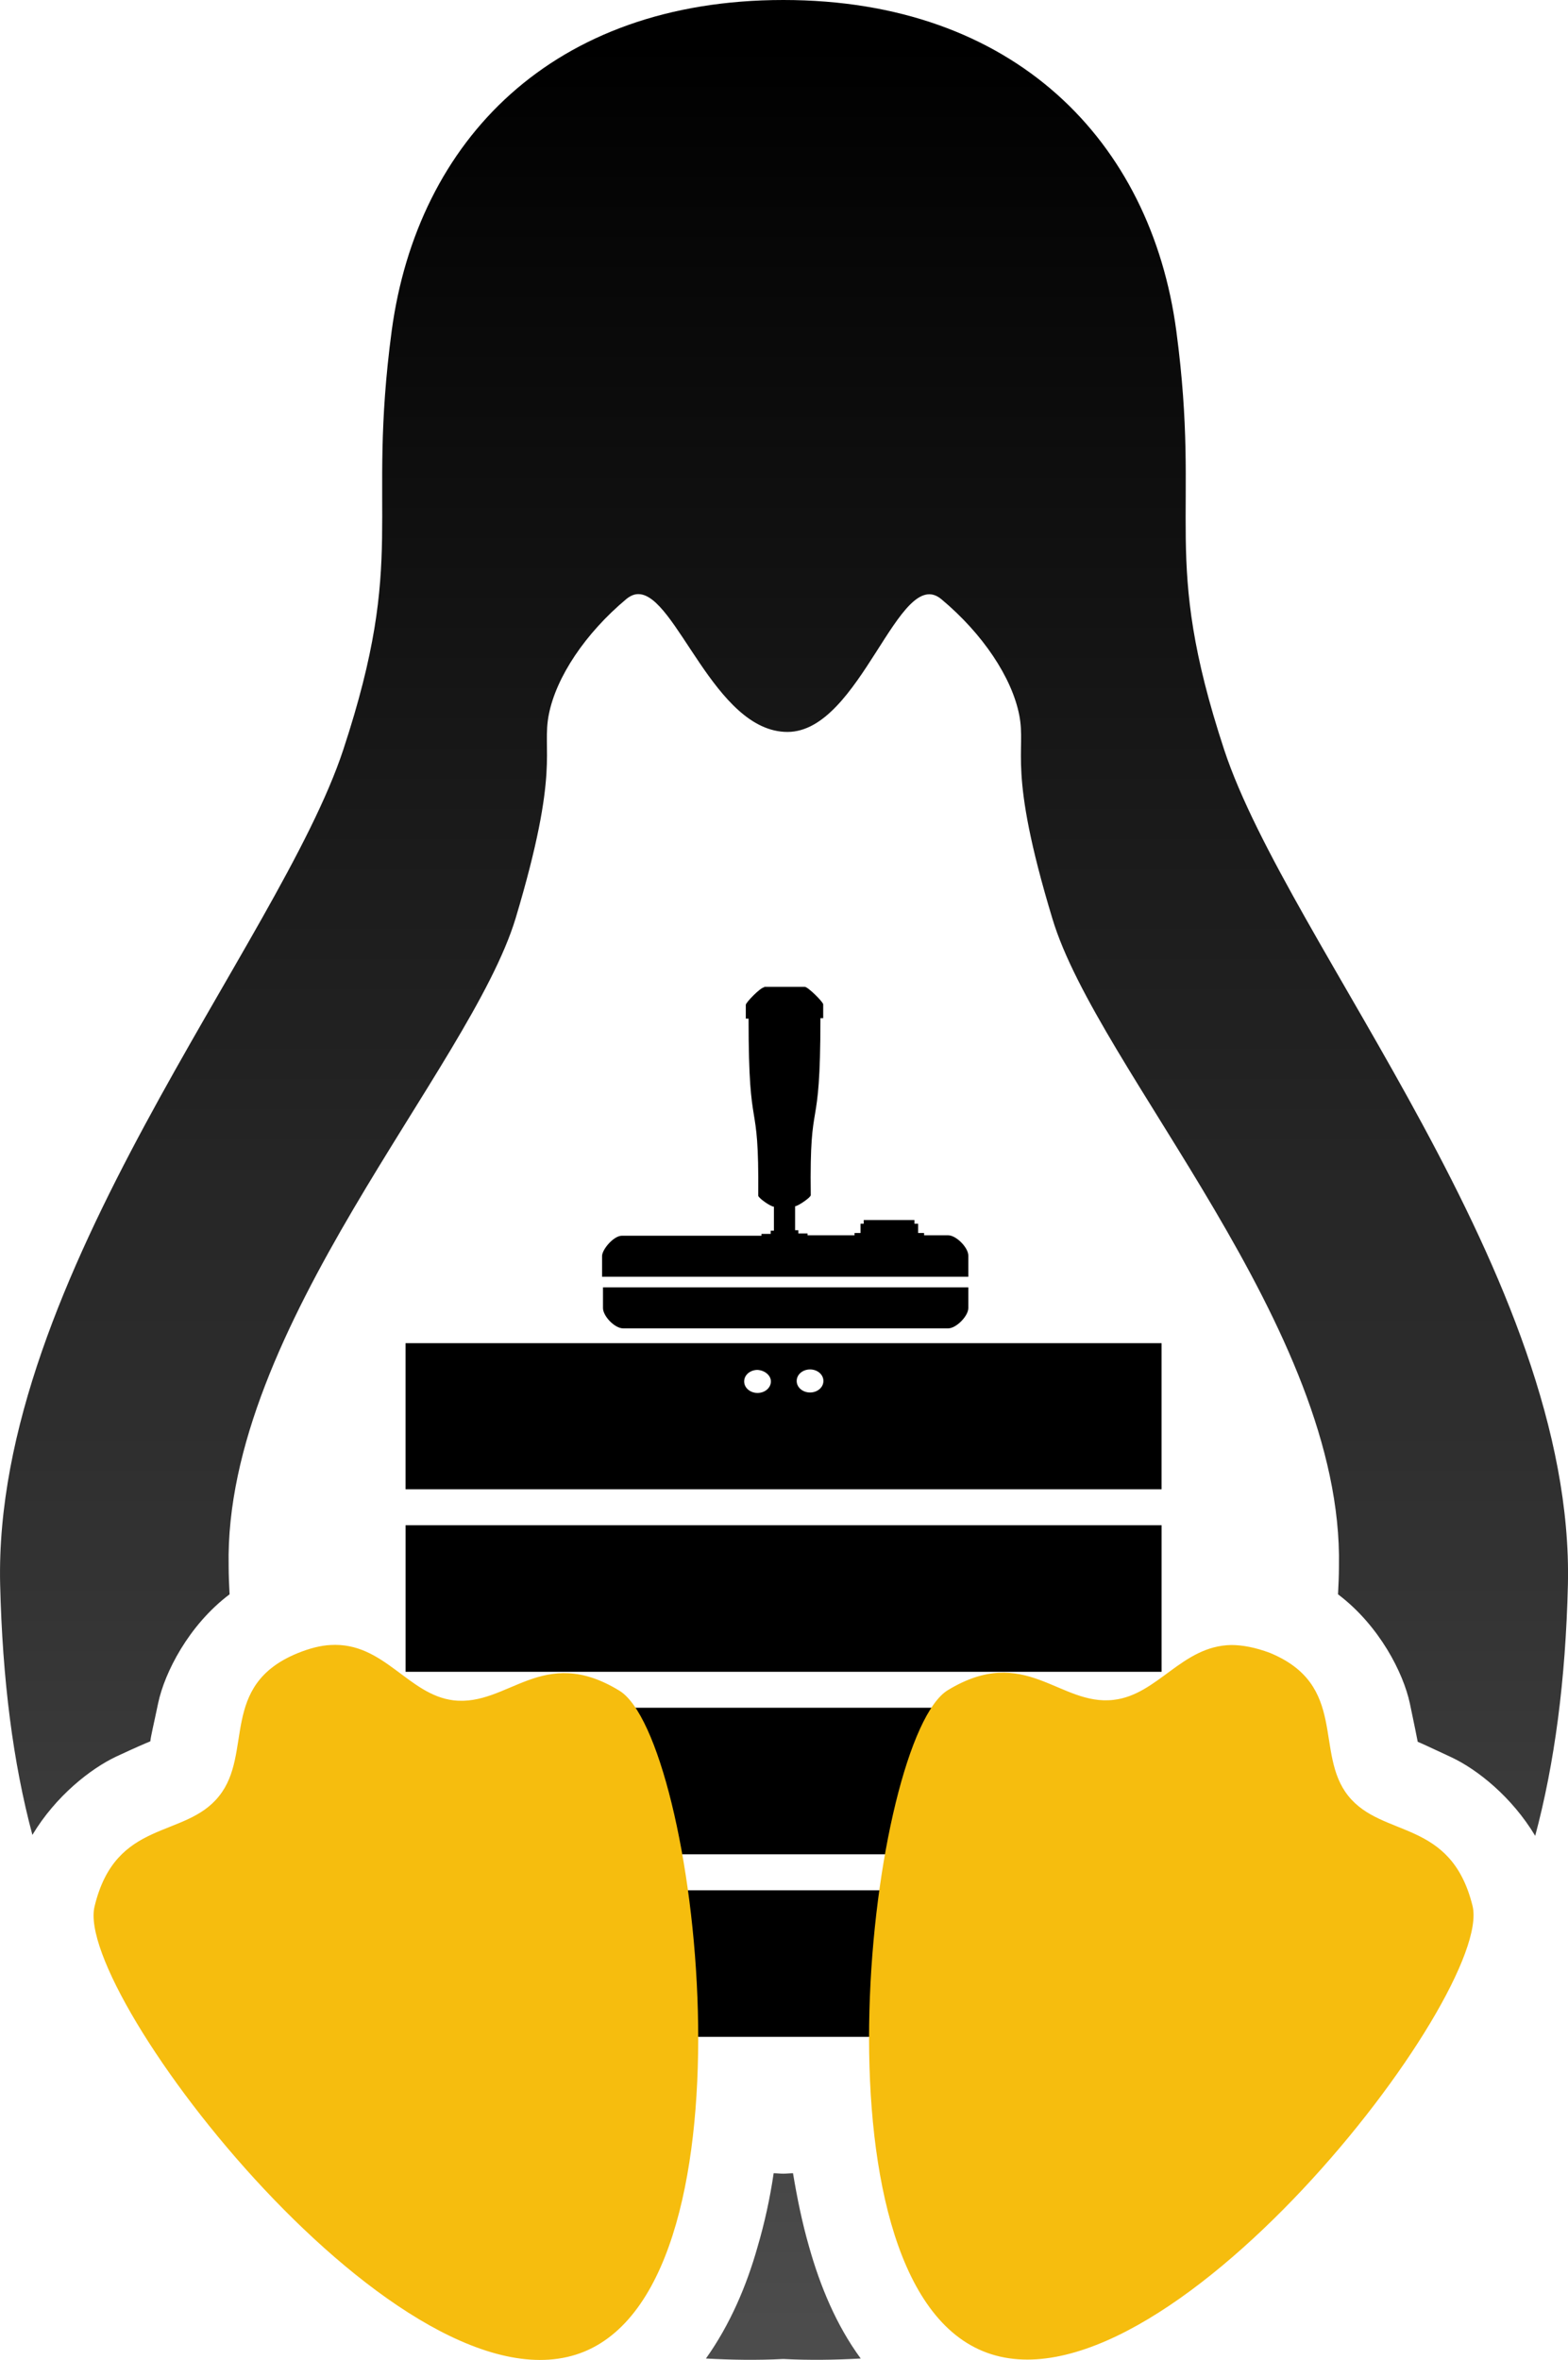
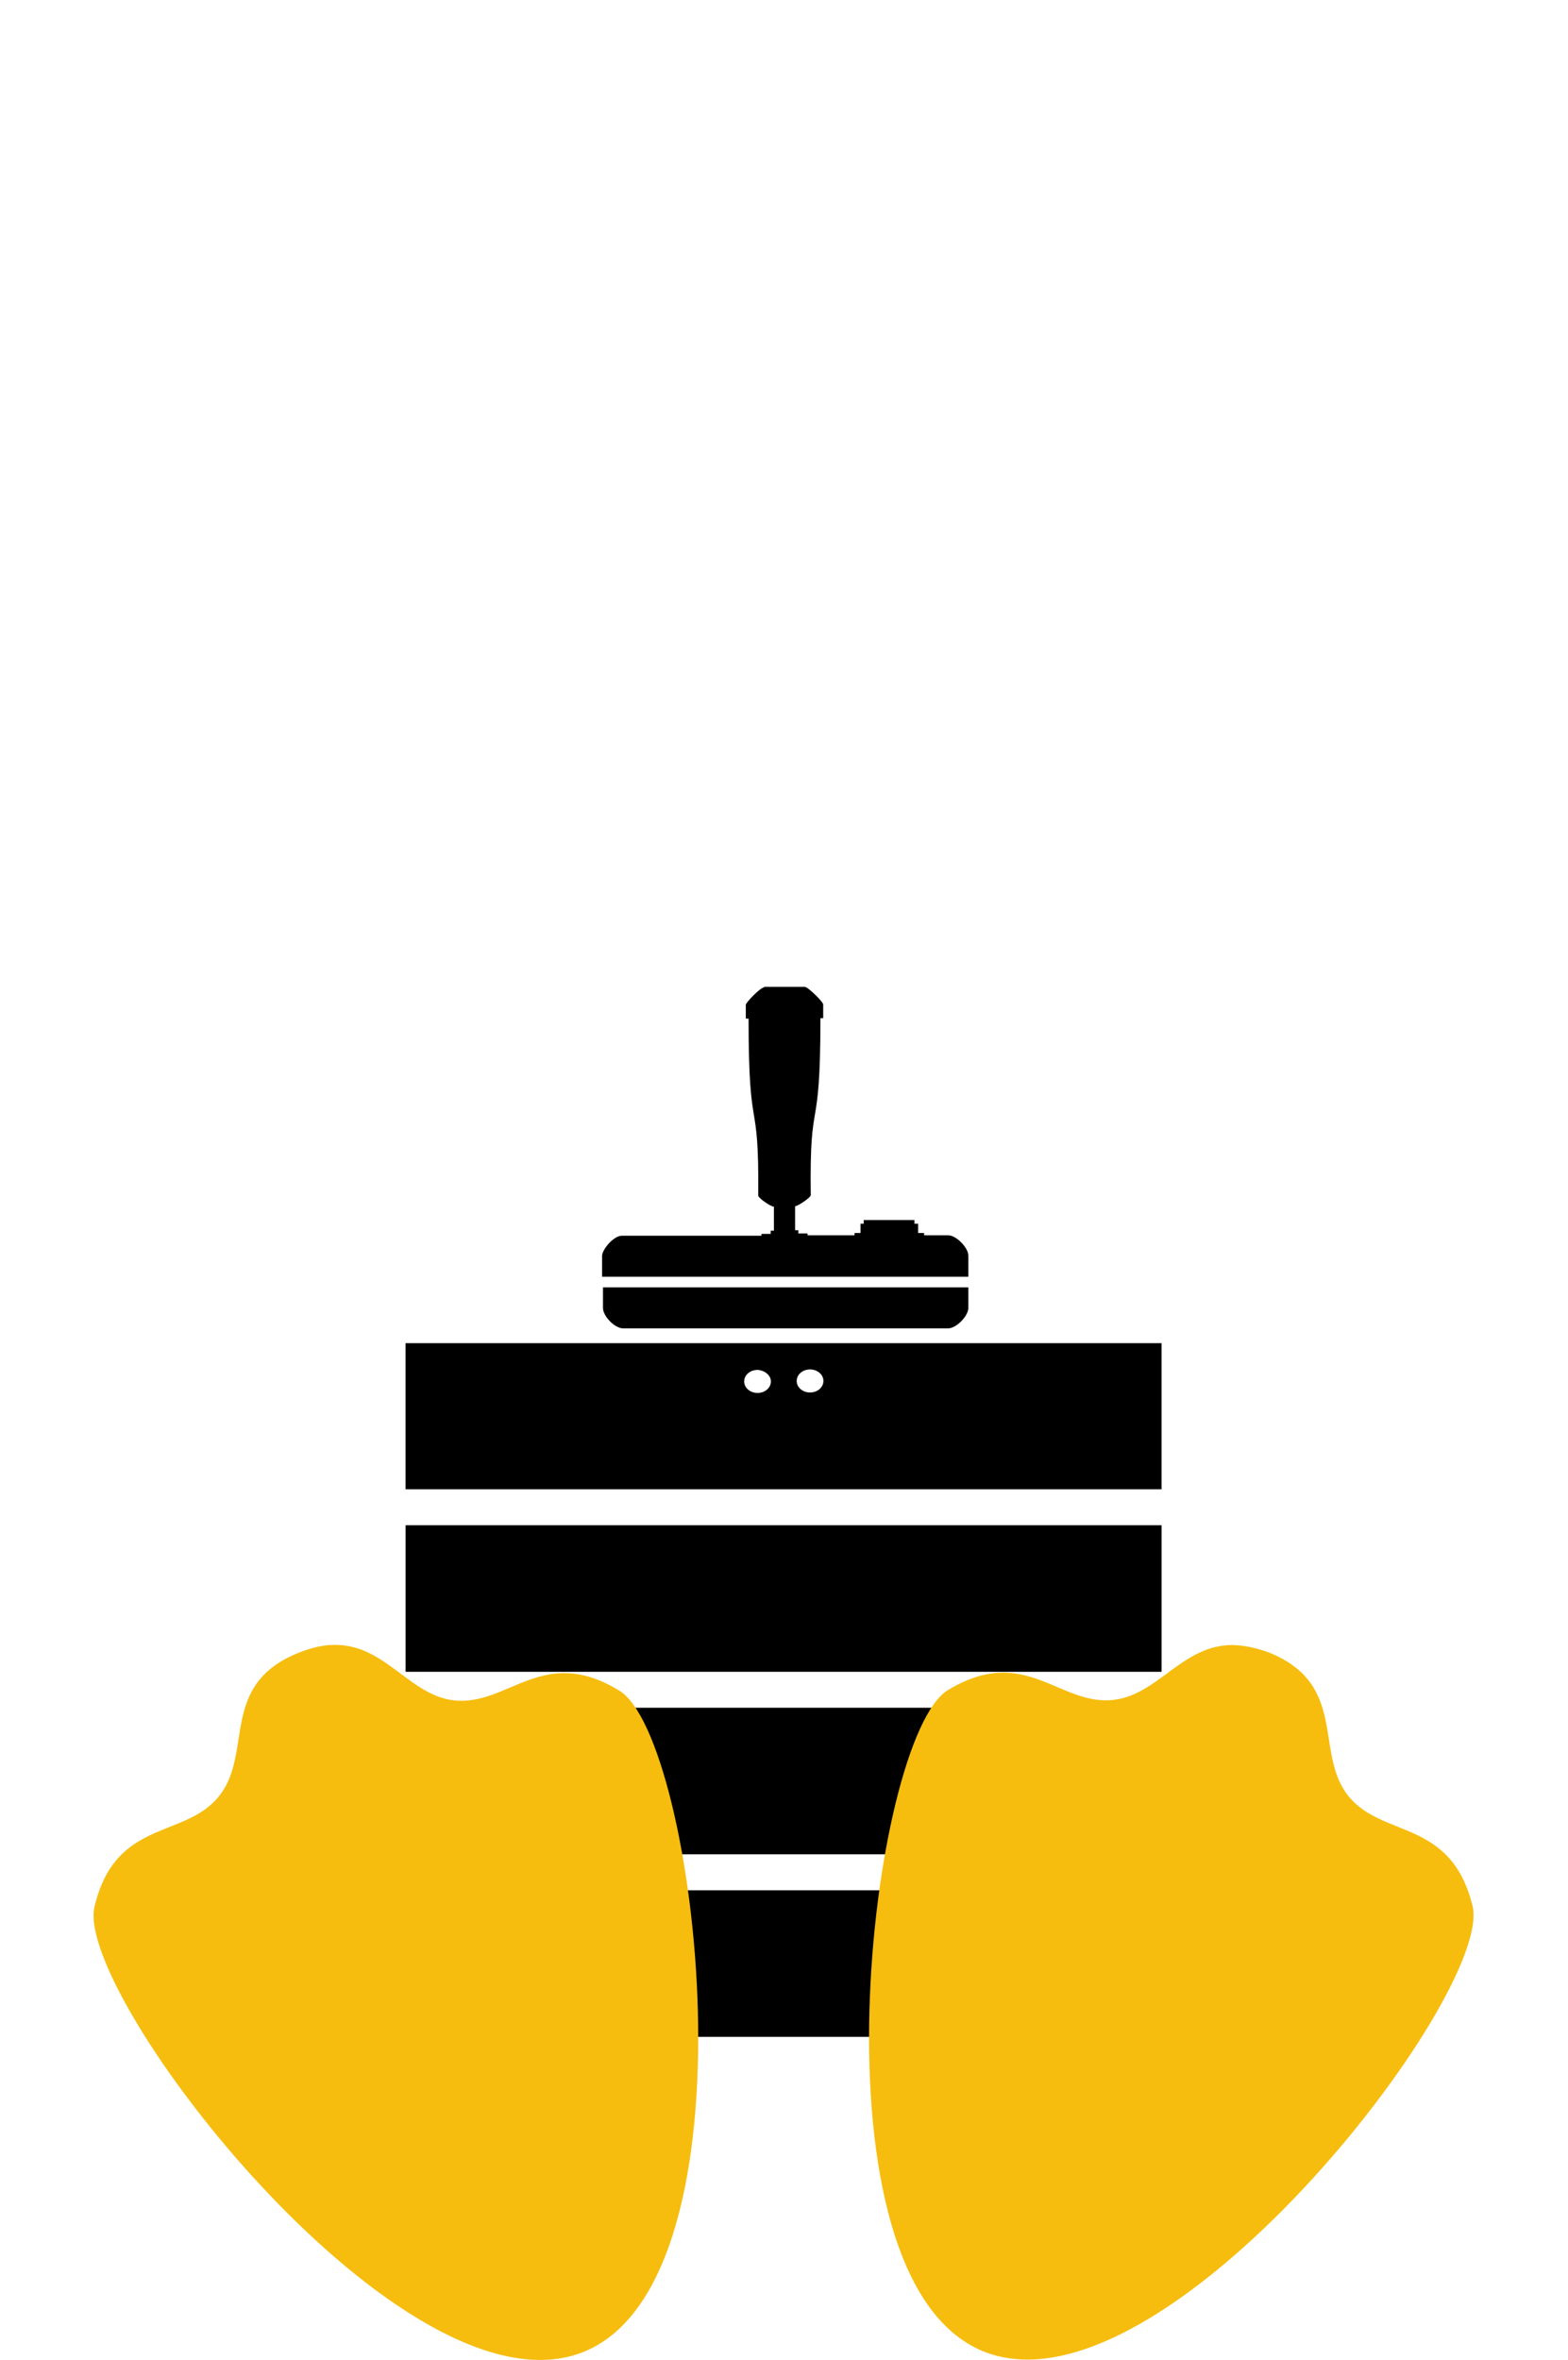
<svg xmlns="http://www.w3.org/2000/svg" xml:space="preserve" viewBox="85.91 0 340.35 512.01">
  <path d="M173.944 330.912v31.8h164.1v-31.8zm0 39.6v31.8h164.1v-31.8zm0 39.6v31.8h164.1v-31.8zm79.295-110.4c0 1.4-1.3 2.5-2.9 2.5s-2.9-1.1-2.9-2.5 1.3-2.5 2.9-2.5c1.6.1 2.9 1.2 2.9 2.5m11.4-.1c0 1.4-1.3 2.5-2.9 2.5s-2.9-1.1-2.9-2.5 1.3-2.5 2.9-2.5 2.9 1.1 2.9 2.5m-90.7-8.2v31.7h164.1v-31.7zm42.855-12.109v4.5c0 1.7 2.5 4.4 4.4 4.4h70.5c1.8 0 4.4-2.7 4.4-4.4v-4.5zm35-65.1c-.8 0-4 3.3-4 3.8v3h.6c0 26.9 2.3 15.5 2.1 38.4 0 .5 2.7 2.4 3.4 2.4v5.2h-.7v.7h-2v.4h-30.3c-1.8 0-4.3 3-4.3 4.4v4.5h79.5v-4.6c0-1.7-2.6-4.4-4.4-4.4h-5.2v-.5h-1.3v-2h-.8v-.8h-11v.8h-.7v2h-1.3v.5h-10.2v-.4h-2v-.7h-.7v-5.2c.6 0 3.4-1.9 3.4-2.4-.3-22.9 2.1-11.5 2.1-38.4h.6v-3c0-.5-3.3-3.8-4-3.8h-8.8z" />
-   <path d="M916.4 679.5V675c0-1.7 2.5-4.4 4.4-4.4h70.5c1.8 0 4.4 2.7 4.4 4.4v4.5z" style="fill:none" transform="translate(-699.606 -402.597)" />
  <g transform="translate(.84)">
    <path d="M156.8 356.9q-3.15.15-7.2 1.8c-17 7-9.5 21.7-17 31-7.4 9.3-22.4 4.8-27 23.9-4.7 19 67.5 112.5 106.3 96.6 38.8-16 24.4-133.2 7.6-143.4-16.7-10.2-24.1 3.5-36 2.1-9.9-1.2-15.1-12.7-26.7-12m195.5 0c-10.7.2-15.9 10.8-25.5 11.9-11.8 1.4-19.2-12.3-36-2.1-16.7 10.2-31.2 127.4 7.6 143.4s111-77.5 106.3-96.6c-4.7-19-19.6-14.6-27-23.9s0-24-17-31c-3.2-1.2-6-1.7-8.4-1.7" style="fill:#f6bd0e" />
    <linearGradient id="a" x1="102.013" x2="102.013" y1="377.777" y2="212.457" gradientTransform="matrix(3.001 0 0 -3.001 -51.01 1142.684)" gradientUnits="userSpaceOnUse">
      <stop offset="0" style="stop-color:#000" />
      <stop offset="1" style="stop-color:#4c4c4c" />
    </linearGradient>
-     <path d="M255.1 0c-50.1 0-79.4 30.5-85 71.7-5.5 41.2 3.4 48.7-10.5 90.9S83.6 277 85.1 343.7c.5 20.8 2.8 38.7 7 54.4 5.1-8.5 12.7-14.4 18.2-17 4.3-2 6.4-2.9 7.4-3.3.1-1.1.7-3.5 1.7-8.3 1.4-6.6 6.6-16.9 15.5-23.6-.1-2-.2-4.1-.2-6.2-1-51.7 52.4-107.8 62.3-140.5 9.8-32.7 5.6-36.1 7.2-44.2s7.9-17.6 16.9-25.1c.9-.7 1.7-1 2.5-1 8.2-.1 16.5 29.9 32.4 29.9s24.2-36.5 33.4-28.8c9 7.5 15.3 17 16.9 25.1s-2.7 11.5 7.2 44.2c9.8 32.7 63.2 88.7 62.2 140.5 0 2.1-.1 4.1-.2 6.1 9 6.8 14.2 17.1 15.6 23.7 1 4.8 1.5 7.2 1.7 8.3 1 .4 3.1 1.4 7.4 3.4 5.5 2.6 13 8.5 18.1 17 4.2-15.7 6.6-33.7 7.1-54.5 1.5-66.7-60.7-139-74.6-181.1-13.9-42.2-4.9-49.7-10.4-90.9S305.2 0 255.1 0M253 471.5c-.8 5.5-2 10.9-3.5 16-2.4 8.5-6 16.9-11.2 24.2 5.5.3 11.1.4 16.8.1 5.7.3 11.3.2 16.8-.1-5.3-7.2-8.8-15.7-11.2-24.2-1.5-5.2-2.6-10.6-3.5-16-.7 0-1.4.1-2.1.1s-1.4-.1-2.1-.1" style="fill:url(#a)" />
  </g>
</svg>